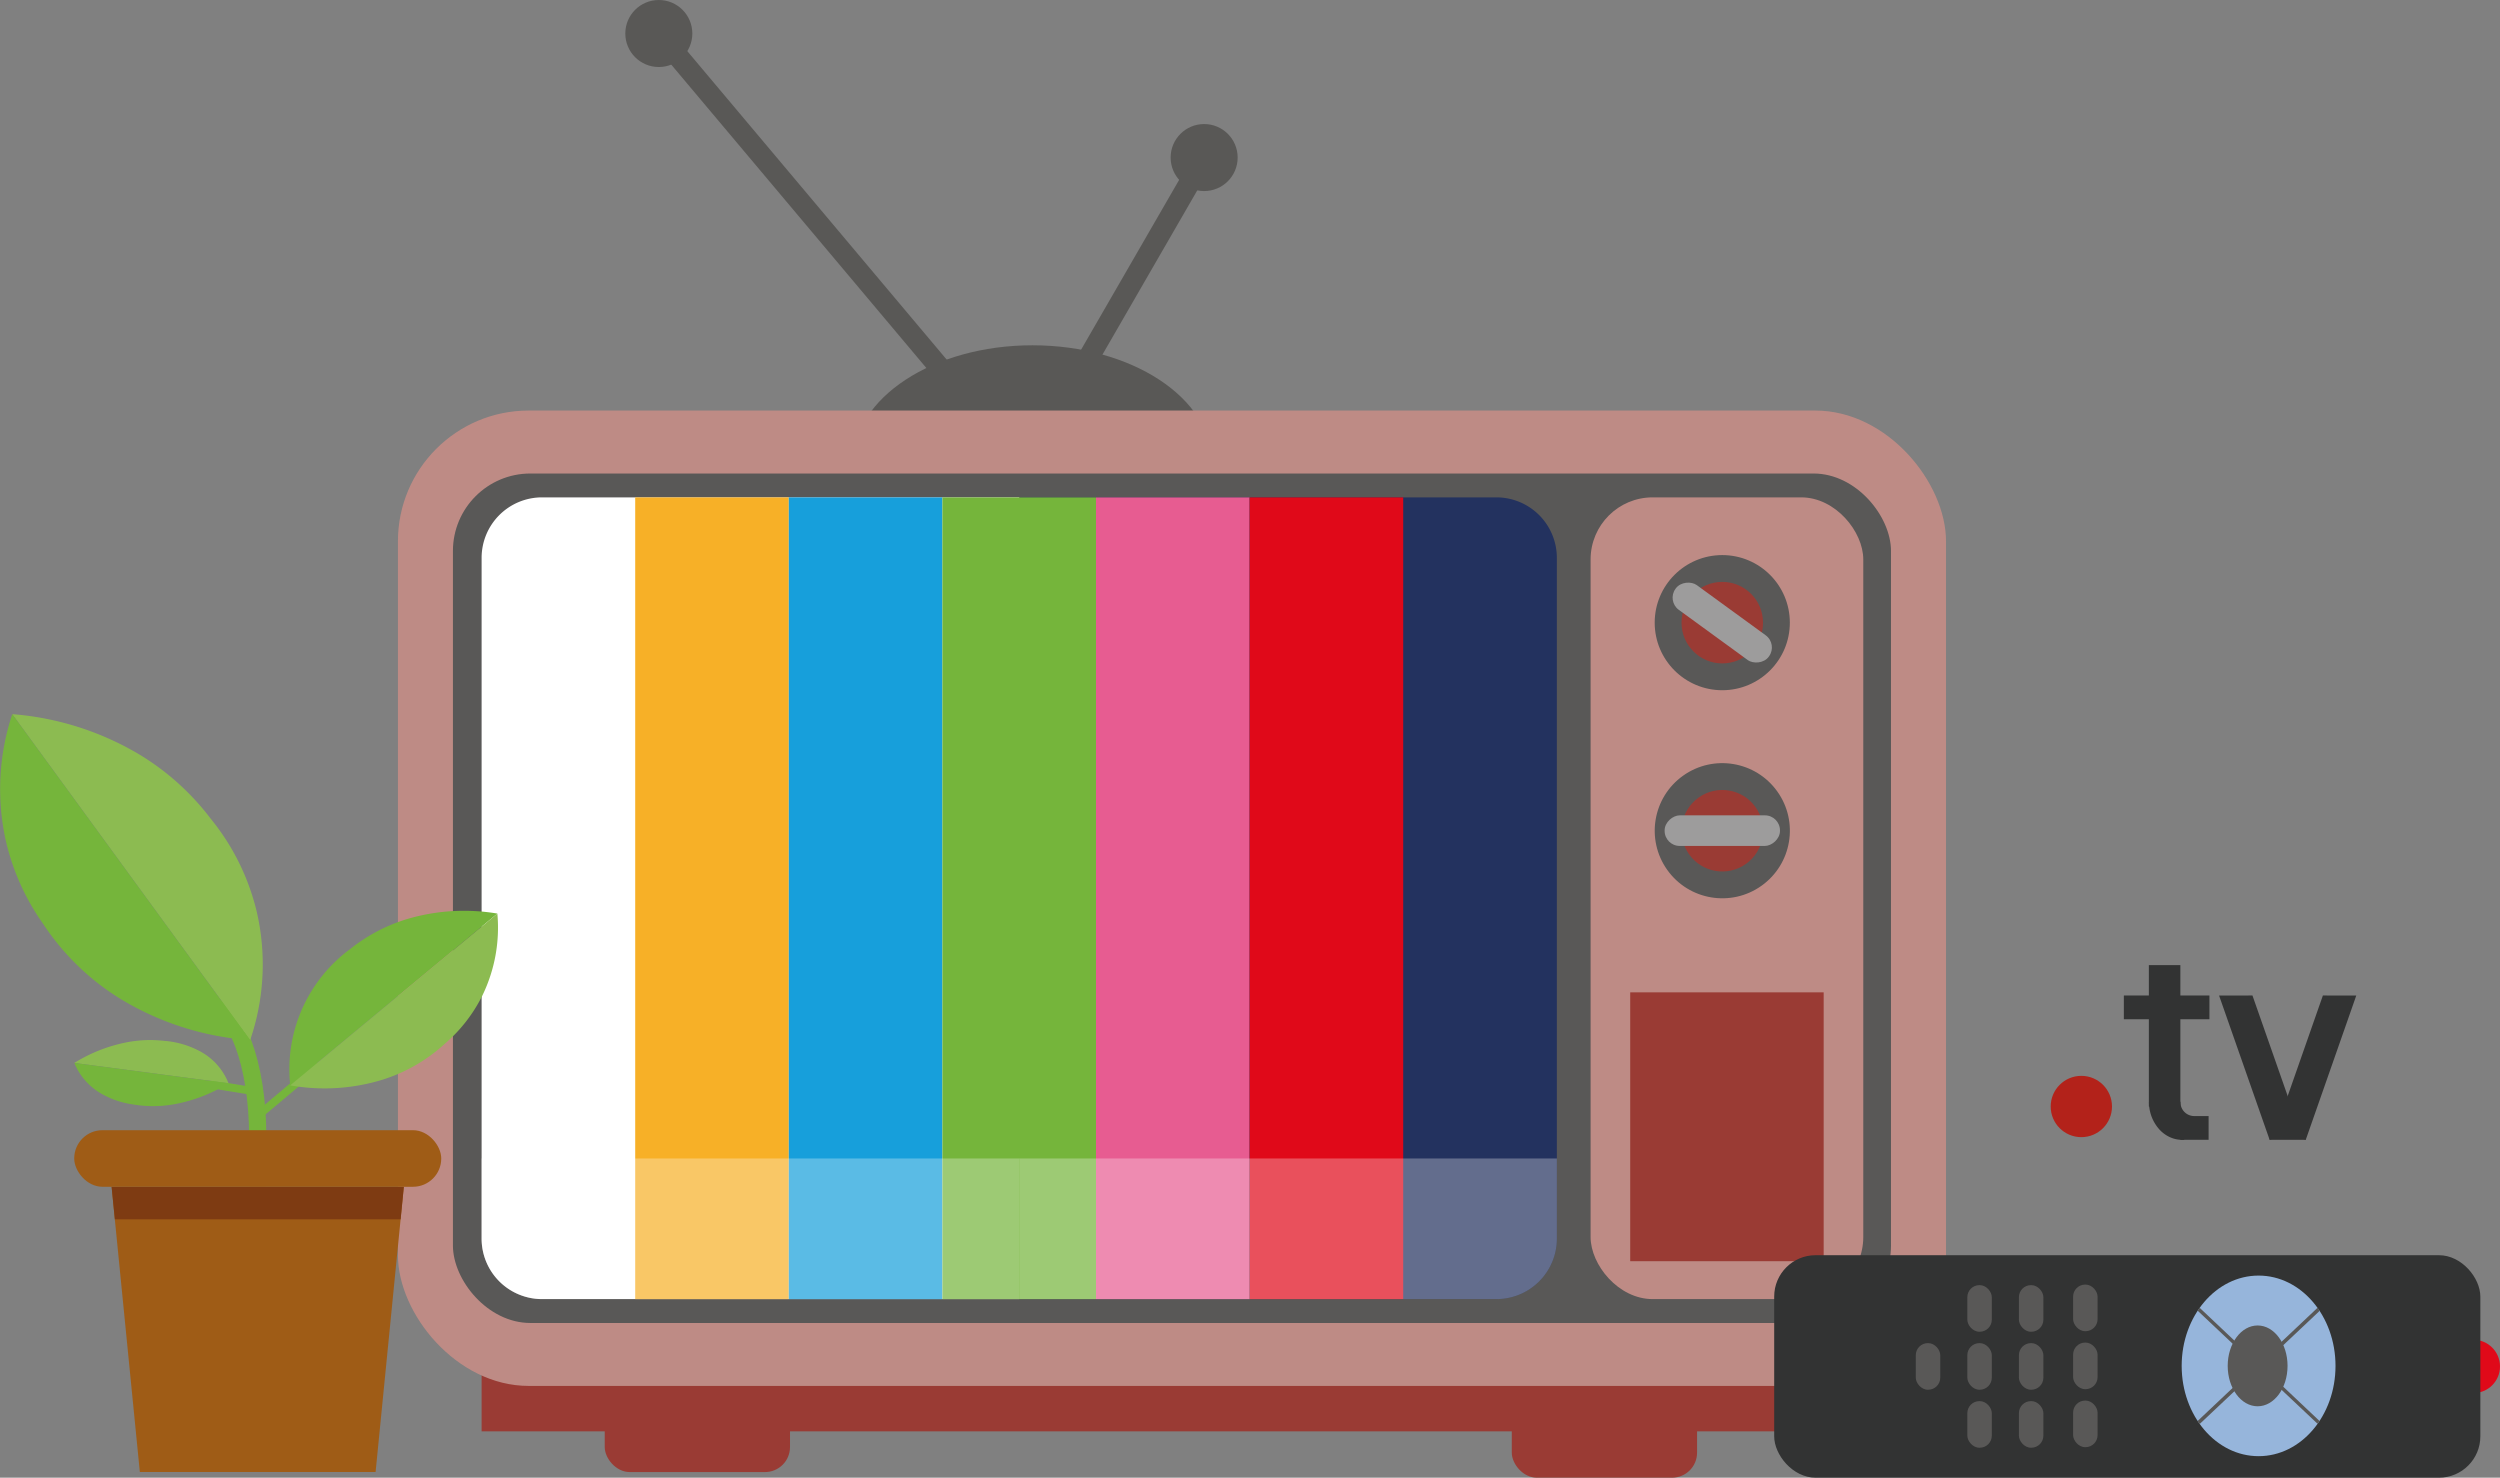
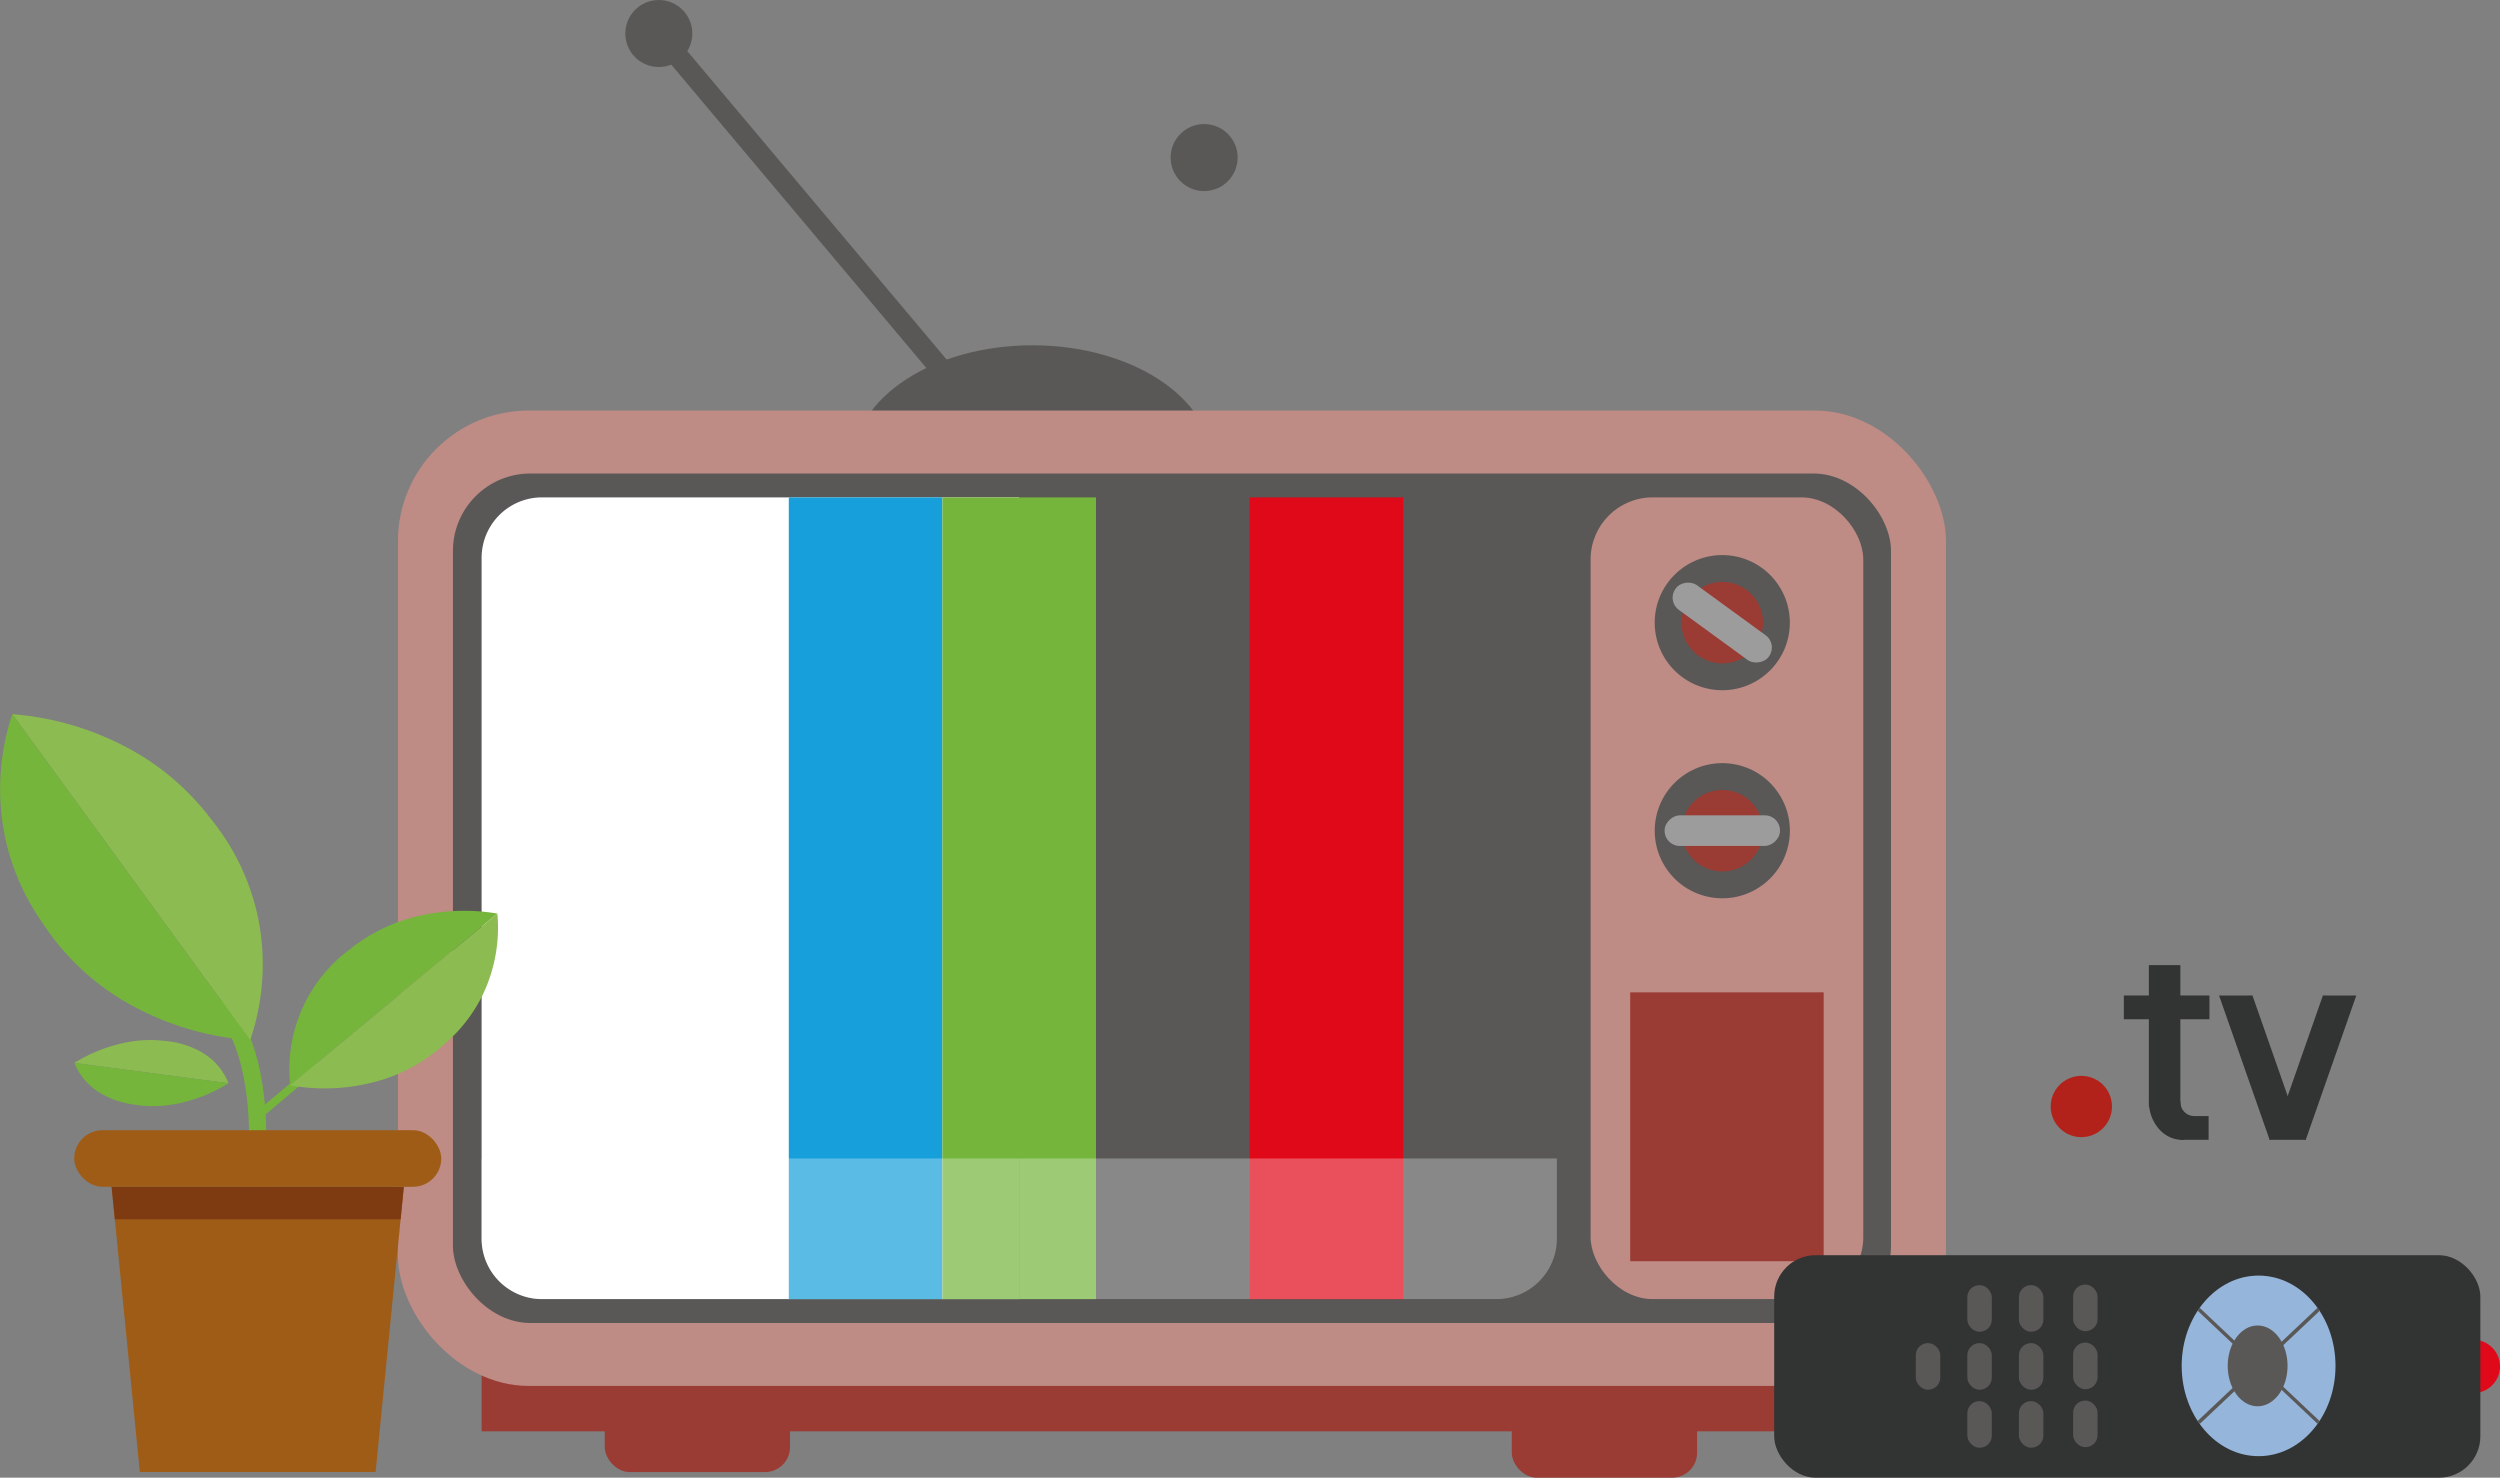
<svg xmlns="http://www.w3.org/2000/svg" width="725.12" height="428.6" viewBox="0 0 725.12 428.6">
  <rect x="0" y="0" width="725.12" height="428.6" fill="#808080" stroke="none" />
  <defs>
    <style>.cls-1{fill:#9a3b34;}.cls-2{fill:#595856;}.cls-3{fill:#be8b85;}.cls-4{fill:#595857;}.cls-5{fill:#23325f;}.cls-6{fill:#fff;}.cls-7{fill:#f7b027;}.cls-8{fill:#179fdb;}.cls-9{fill:#75b53b;}.cls-10{fill:#e75c91;}.cls-11{fill:#e00919;}.cls-12{opacity:0.29;}.cls-13{fill:#9d9c9c;}.cls-14{fill:none;stroke:#75b53b;stroke-miterlimit:10;stroke-width:5px;}.cls-15{fill:#8cbb51;}.cls-16{fill:#9f5c16;}.cls-17{fill:#7e3b12;}.cls-18{fill:#323333;}.cls-19{fill:#96b5db;}.cls-20{fill:#b3221a;}</style>
  </defs>
  <title>tv</title>
  <g id="Слой_19" data-name="Слой 19">
    <g id="Слой_18" data-name="Слой 18">
      <rect class="cls-1" x="438.49" y="382.97" width="53.74" height="45.63" rx="7.25" ry="7.25" />
    </g>
    <rect class="cls-1" x="175.4" y="381.34" width="53.74" height="45.63" rx="7.25" ry="7.25" />
  </g>
  <g id="Слой_21" data-name="Слой 21">
    <ellipse class="cls-2" cx="299.46" cy="134.29" rx="52.05" ry="34.14" />
    <g id="Слой_22" data-name="Слой 22">
-       <rect class="cls-2" x="318.09" y="112.19" width="6.08" height="114.92" transform="translate(123.41 -205.39) rotate(30)" />
-     </g>
+       </g>
    <g id="Слой_23" data-name="Слой 23">
      <rect class="cls-2" x="237.52" y="67.79" width="6.08" height="126.08" transform="translate(504.45 8.61) rotate(139.94)" />
    </g>
    <g id="Слой_24" data-name="Слой 24">
      <circle class="cls-2" cx="349.26" cy="45.7" r="9.72" />
    </g>
    <g id="Слой_25" data-name="Слой 25">
      <circle class="cls-2" cx="191.09" cy="9.72" r="9.72" />
    </g>
  </g>
  <g id="Слой_17" data-name="Слой 17">
    <rect class="cls-1" x="139.69" y="396.4" width="388.25" height="18.76" />
  </g>
  <g id="Слой_14" data-name="Слой 14">
    <rect class="cls-3" x="115.42" y="119.08" width="449.02" height="282.9" rx="37.92" ry="37.92" />
  </g>
  <g id="Слой_15" data-name="Слой 15">
    <rect class="cls-4" x="131.37" y="137.34" width="417.11" height="246.39" rx="22.47" ry="22.47" />
  </g>
  <g id="Слой_47" data-name="Слой 47">
    <g id="Слой_46" data-name="Слой 46">
-       <path class="cls-5" d="M300.06,444.35H438.5A17.54,17.54,0,0,0,456,426.86V229.3a17.54,17.54,0,0,0-17.49-17.49H300.06Z" transform="translate(-4.44 -67.55)" />
      <g id="Слой_54" data-name="Слой 54">
        <path class="cls-6" d="M161.62,444.35H300.06V211.81H161.62a17.54,17.54,0,0,0-17.49,17.49V426.86A17.54,17.54,0,0,0,161.62,444.35Z" transform="translate(-4.44 -67.55)" />
      </g>
    </g>
    <g id="Слой_48" data-name="Слой 48">
-       <rect class="cls-7" x="184.24" y="144.27" width="44.55" height="232.54" />
-     </g>
+       </g>
    <g id="Слой_49" data-name="Слой 49">
      <rect class="cls-8" x="228.79" y="144.27" width="44.55" height="232.54" />
    </g>
    <g id="Слой_50" data-name="Слой 50">
      <rect class="cls-9" x="273.34" y="144.27" width="44.55" height="232.54" />
    </g>
    <g id="Слой_51" data-name="Слой 51">
-       <rect class="cls-10" x="317.89" y="144.27" width="44.55" height="232.54" />
-     </g>
+       </g>
    <g id="Слой_52" data-name="Слой 52">
      <rect class="cls-11" x="362.45" y="144.27" width="44.55" height="232.54" />
    </g>
  </g>
  <g id="Слой_65" data-name="Слой 65" class="cls-12">
    <path class="cls-6" d="M300.06,444.35H438.5A17.54,17.54,0,0,0,456,426.86V403.57H300.06Z" transform="translate(-4.44 -67.55)" />
    <path class="cls-6" d="M161.62,444.35H300.06V403.56H144.12v23.29A17.54,17.54,0,0,0,161.62,444.35Z" transform="translate(-4.44 -67.55)" />
    <line class="cls-6" x1="295.62" y1="336.02" x2="451.55" y2="336.02" />
  </g>
  <g id="Слой_16" data-name="Слой 16">
    <rect class="cls-3" x="461.35" y="144.26" width="79.09" height="232.54" rx="18" ry="18" />
  </g>
  <g id="Слой_38" data-name="Слой 38">
    <rect class="cls-1" x="472.84" y="287.83" width="56.11" height="77.98" />
  </g>
  <g id="Слой_39" data-name="Слой 39">
    <circle class="cls-4" cx="499.54" cy="180.6" r="19.6" />
    <g id="Слой_40" data-name="Слой 40">
      <circle class="cls-1" cx="499.54" cy="180.6" r="11.82" />
    </g>
    <g id="Слой_41" data-name="Слой 41">
      <rect class="cls-13" x="499.55" y="231.42" width="8.87" height="33.46" rx="4.37" ry="4.37" transform="translate(2.27 441.93) rotate(-53.94)" />
    </g>
  </g>
  <g id="Слой_42" data-name="Слой 42">
    <circle class="cls-4" cx="503.98" cy="308.48" r="19.6" transform="translate(-89.89 282.37) rotate(-35.49)" />
    <circle class="cls-1" cx="503.98" cy="308.48" r="11.82" transform="translate(-89.89 282.37) rotate(-35.49)" />
    <rect class="cls-13" x="499.55" y="291.75" width="8.87" height="33.46" rx="4.37" ry="4.37" transform="translate(191.07 744.91) rotate(-90)" />
  </g>
  <g id="Слой_6" data-name="Слой 6">
    <g id="Слой_7" data-name="Слой 7">
      <path class="cls-14" d="M79.19,397.11c0-20.82-6.26-37.67-14-37.67" transform="translate(-4.44 -67.55)" />
    </g>
    <g id="Слой_12" data-name="Слой 12">
      <rect class="cls-9" x="86.07" y="371.89" width="2.29" height="25.02" transform="translate(320.88 2.72) rotate(49.94)" />
    </g>
    <g id="Слой_13" data-name="Слой 13">
-       <rect class="cls-9" x="71.05" y="376.41" width="2.29" height="13.34" transform="translate(457.46 305.75) rotate(99.23)" />
-     </g>
+       </g>
    <g id="Слой_8" data-name="Слой 8">
      <path class="cls-15" d="M8,274.69l69,94.54A67.84,67.84,0,0,0,79,332.4,67.38,67.38,0,0,0,65.6,305.07,73.84,73.84,0,0,0,45,286.47,84.9,84.9,0,0,0,8,274.69Z" transform="translate(-4.44 -67.55)" />
      <g id="Слой_9" data-name="Слой 9">
        <path class="cls-9" d="M8,274.69l69,94.54a83.45,83.45,0,0,1-37.69-12,72,72,0,0,1-22.38-21.75A67.91,67.91,0,0,1,6,310.83,69,69,0,0,1,8,274.69Z" transform="translate(-4.44 -67.55)" />
      </g>
    </g>
    <g id="Слой_10" data-name="Слой 10">
      <path class="cls-9" d="M148.7,332.53,88.62,382.36a43.32,43.32,0,0,1,17.45-39.59,49.23,49.23,0,0,1,16.45-8.65A58.09,58.09,0,0,1,148.7,332.53Z" transform="translate(-4.44 -67.55)" />
      <path class="cls-15" d="M148.7,332.53,88.62,382.36a57.1,57.1,0,0,0,26.66-1.61,47.92,47.92,0,0,0,18.11-10.4,44.39,44.39,0,0,0,11-14.13A45.06,45.06,0,0,0,148.7,332.53Z" transform="translate(-4.44 -67.55)" />
    </g>
    <g id="Слой_11" data-name="Слой 11">
      <path class="cls-15" d="M26,375.85l44.71,5.88a17.93,17.93,0,0,0-7.9-9.06A26.16,26.16,0,0,0,52,369.44a36,36,0,0,0-11.11.49A45.4,45.4,0,0,0,26,375.85Z" transform="translate(-4.44 -67.55)" />
      <path class="cls-9" d="M26,375.85l44.71,5.88a44.6,44.6,0,0,1-15.19,6,34.38,34.38,0,0,1-12.43.17,25.54,25.54,0,0,1-9.34-3.18A18.24,18.24,0,0,1,26,375.85Z" transform="translate(-4.44 -67.55)" />
    </g>
    <g id="Слой_3" data-name="Слой 3">
      <polygon class="cls-16" points="77.04 426.96 40.56 426.96 32.37 344.22 77.04 344.22 77.04 426.96" />
      <g id="Слой_4" data-name="Слой 4">
        <polygon class="cls-16" points="72.47 426.96 108.94 426.96 117.13 344.22 72.47 344.22 72.47 426.96" />
      </g>
    </g>
    <g id="Слой_5" data-name="Слой 5">
      <polygon class="cls-17" points="32.37 344.22 33.31 353.67 116.2 353.67 117.13 344.22 32.37 344.22" />
    </g>
    <rect class="cls-16" x="21.53" y="327.81" width="106.45" height="16.41" rx="8.18" ry="8.18" />
  </g>
  <g id="Слой_26" data-name="Слой 26">
    <g id="Слой_27" data-name="Слой 27">
      <circle class="cls-11" cx="717.39" cy="396.33" r="7.73" />
    </g>
    <rect class="cls-18" x="514.6" y="364.07" width="204.82" height="64.53" rx="12" ry="12" />
    <g id="Слой_28" data-name="Слой 28">
      <ellipse class="cls-19" cx="655.1" cy="396.17" rx="22.31" ry="26.19" />
    </g>
    <g id="Слой_29" data-name="Слой 29">
      <path class="cls-4" d="M641.86,479.7,676.5,447l.14-.13.31.43.27.41L677,448l-34.55,32.58-.31-.43Z" transform="translate(-4.44 -67.55)" />
      <g id="Слой_30" data-name="Слой 30">
        <path class="cls-4" d="M677.21,479.7,642.58,447l-.14-.13-.31.43-.27.41.23.22,34.55,32.58.31-.43Z" transform="translate(-4.44 -67.55)" />
        <ellipse class="cls-4" cx="654.82" cy="396.17" rx="8.68" ry="11.72" />
      </g>
    </g>
    <g id="Слой_32" data-name="Слой 32">
      <rect class="cls-4" x="601.3" y="372.59" width="7.1" height="13.52" rx="3.5" ry="3.5" />
      <g id="Слой_33" data-name="Слой 33">
        <rect class="cls-4" x="601.3" y="406.23" width="7.1" height="13.52" rx="3.5" ry="3.5" />
      </g>
      <g id="Слой_34" data-name="Слой 34">
        <rect class="cls-4" x="601.3" y="389.41" width="7.1" height="13.52" rx="3.5" ry="3.5" />
      </g>
    </g>
    <g id="Слой_35" data-name="Слой 35">
      <rect class="cls-4" x="585.58" y="372.75" width="7.1" height="13.52" rx="3.5" ry="3.5" />
      <rect class="cls-4" x="585.58" y="406.39" width="7.1" height="13.52" rx="3.5" ry="3.5" />
      <rect class="cls-4" x="585.58" y="389.57" width="7.1" height="13.52" rx="3.5" ry="3.5" />
    </g>
    <g id="Слой_36" data-name="Слой 36">
      <rect class="cls-4" x="570.62" y="372.75" width="7.1" height="13.52" rx="3.5" ry="3.5" />
      <rect class="cls-4" x="570.62" y="406.39" width="7.1" height="13.52" rx="3.5" ry="3.5" />
      <rect class="cls-4" x="570.62" y="389.57" width="7.1" height="13.52" rx="3.5" ry="3.5" />
    </g>
    <g id="Слой_37" data-name="Слой 37">
      <rect class="cls-4" x="555.67" y="389.57" width="7.1" height="13.52" rx="3.5" ry="3.5" />
    </g>
  </g>
  <g id="Слой_57" data-name="Слой 57">
    <g id="Слой_55" data-name="Слой 55">
      <circle class="cls-20" cx="603.69" cy="320.94" r="8.89" />
    </g>
    <rect class="cls-18" x="623.27" y="279.93" width="9.14" height="41.01" />
    <g id="Слой_58" data-name="Слой 58">
      <rect class="cls-18" x="616.02" y="288.74" width="24.82" height="6.89" />
    </g>
    <g id="Слой_59" data-name="Слой 59">
      <polygon class="cls-18" points="640.6 330.6 632.49 330.6 632.25 330.11 632.16 329.93 634.26 323.71 640.6 323.71 640.6 330.6" />
      <polyline class="cls-18" points="633.26 330.59 632.89 330.6 632.46 330.53" />
      <path class="cls-18" d="M637.69,398.05" transform="translate(-4.44 -67.55)" />
    </g>
    <g id="Слой_60" data-name="Слой 60">
      <polygon class="cls-18" points="666.93 327.58 658.3 330.6 643.64 288.76 653.32 288.74 666.93 327.58" />
    </g>
    <g id="Слой_61" data-name="Слой 61">
      <polygon class="cls-18" points="660.15 327.58 668.78 330.6 683.43 288.76 673.75 288.74 660.15 327.58" />
    </g>
    <g id="Слой_62" data-name="Слой 62">
      <rect class="cls-18" x="658.31" y="320.03" width="10.47" height="10.57" />
    </g>
    <g id="Слой_63" data-name="Слой 63">
      <path class="cls-18" d="M637.92,398.15a8.86,8.86,0,0,1-3-.35,9.35,9.35,0,0,1-4.26-2.77,11.87,11.87,0,0,1-2.92-7.93h9.14a4,4,0,0,0,3.86,4.16Z" transform="translate(-4.44 -67.55)" />
    </g>
  </g>
</svg>